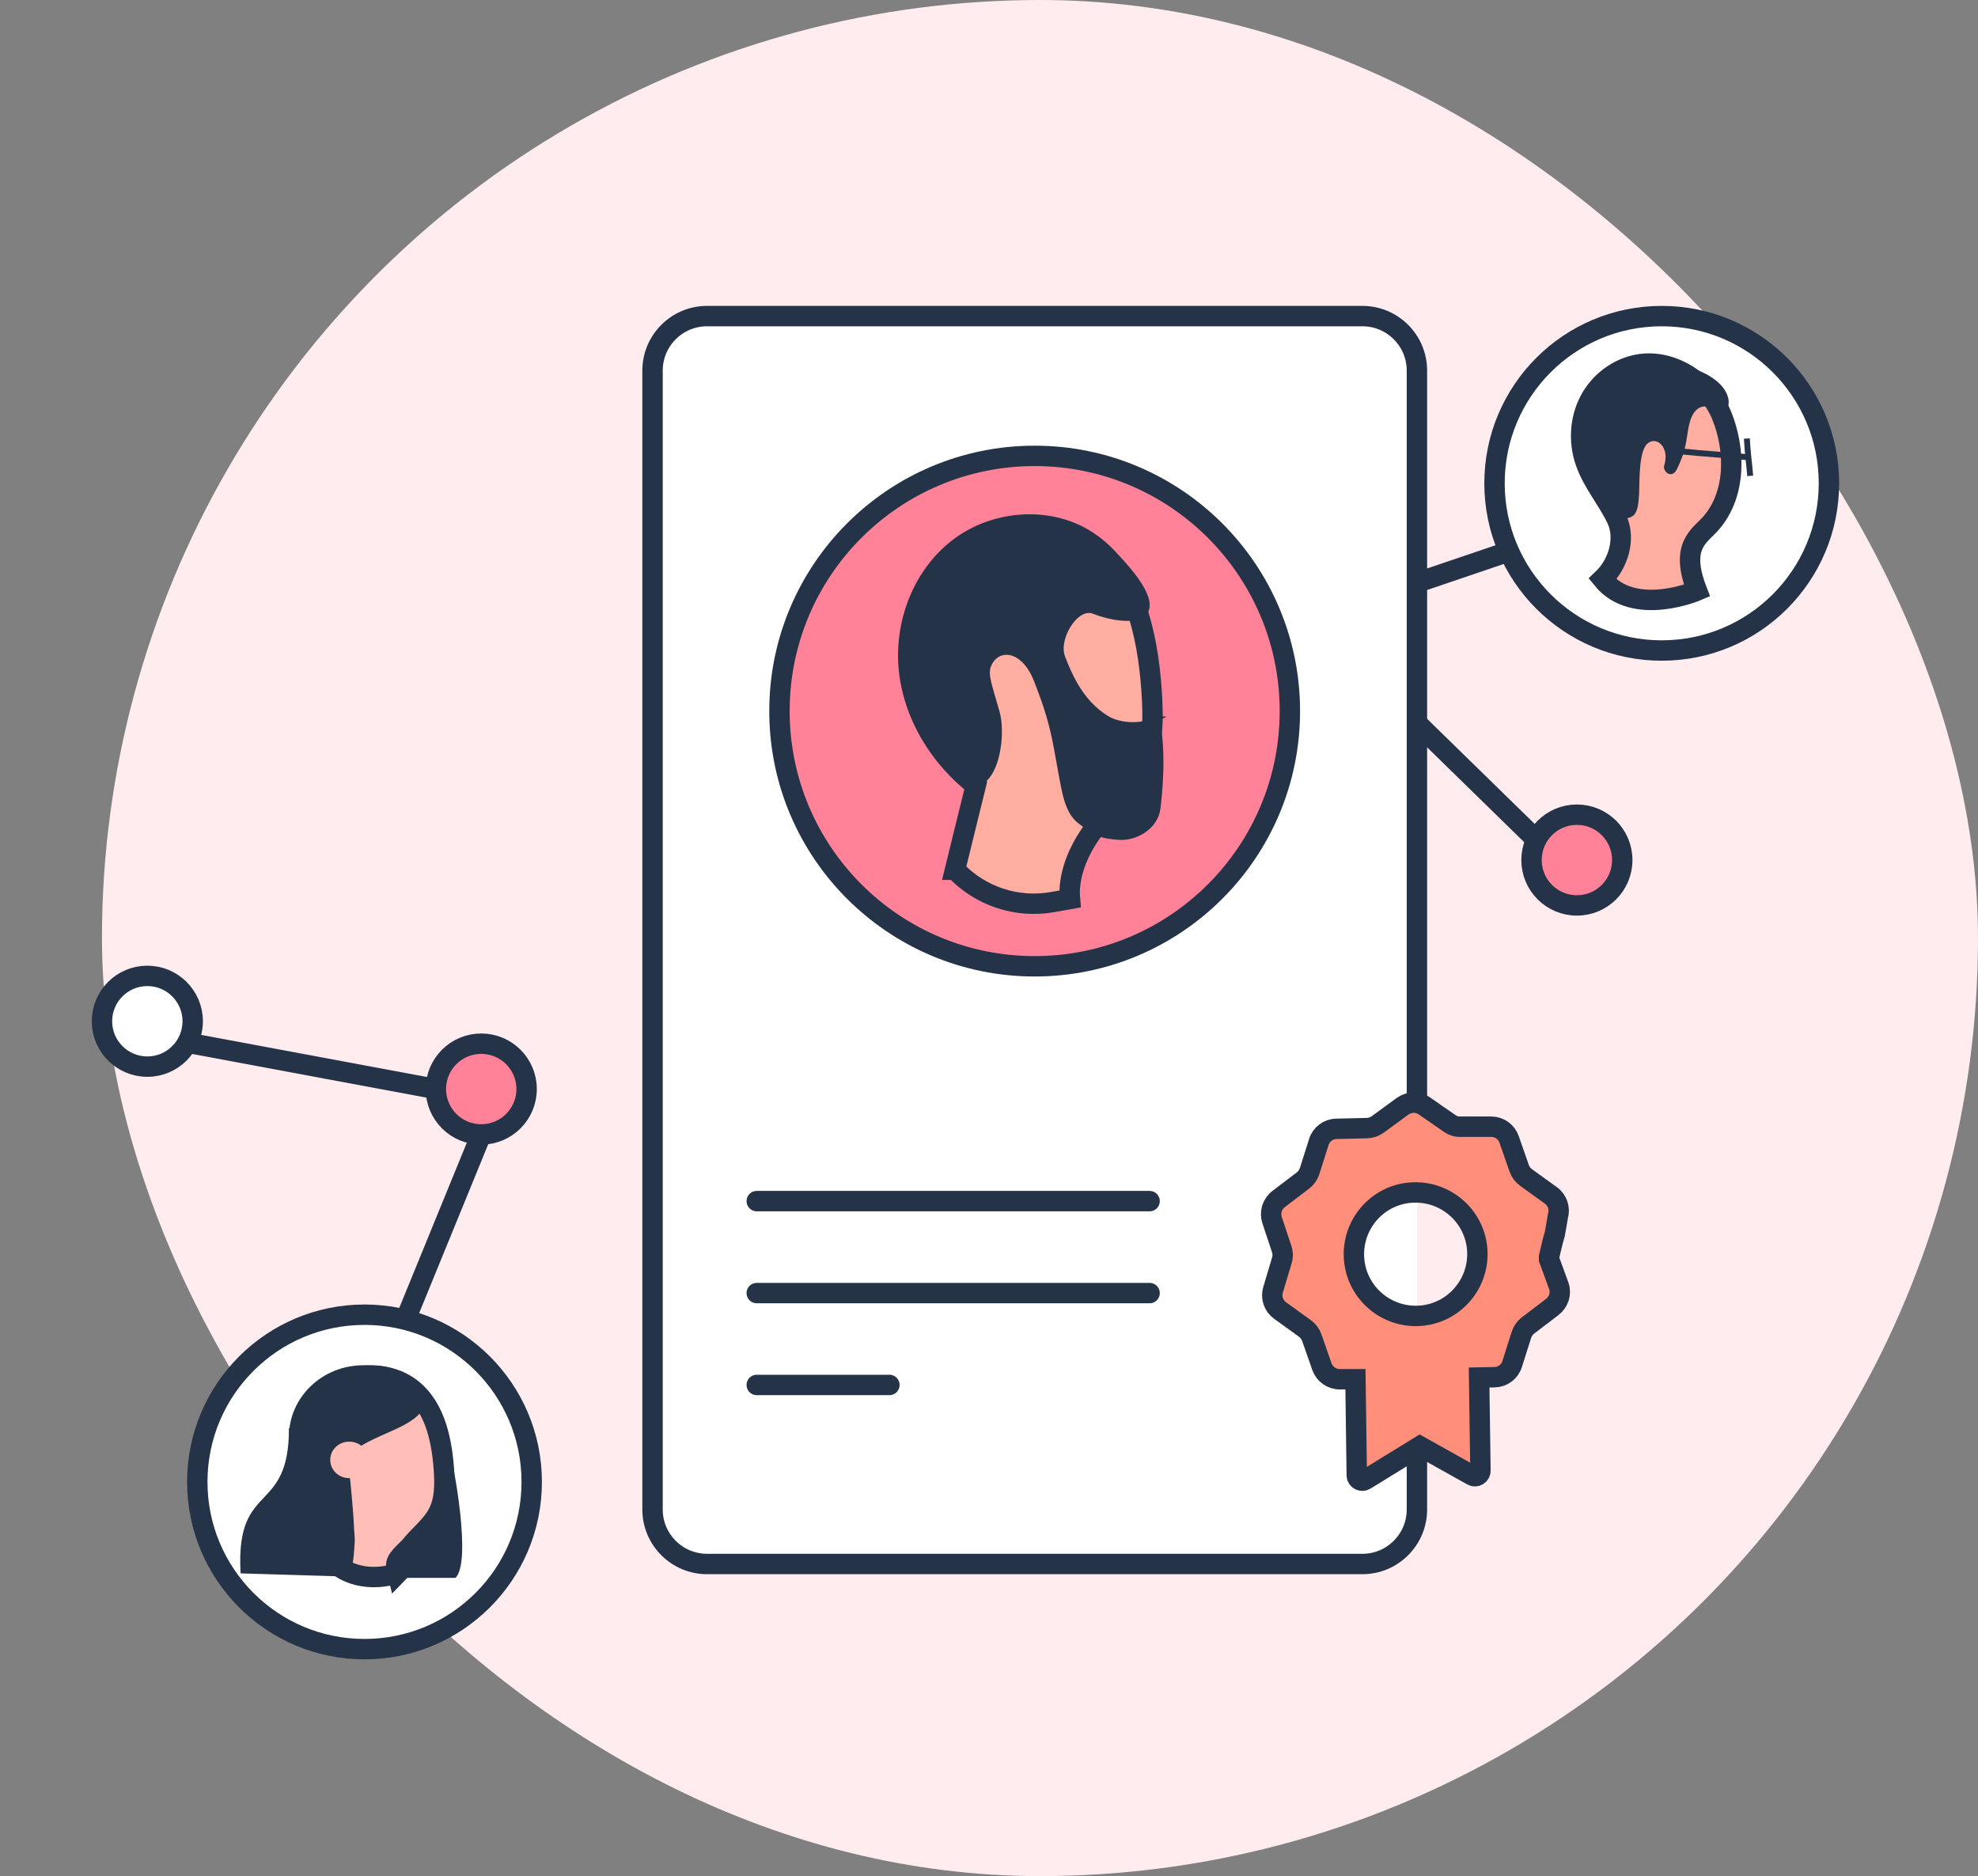
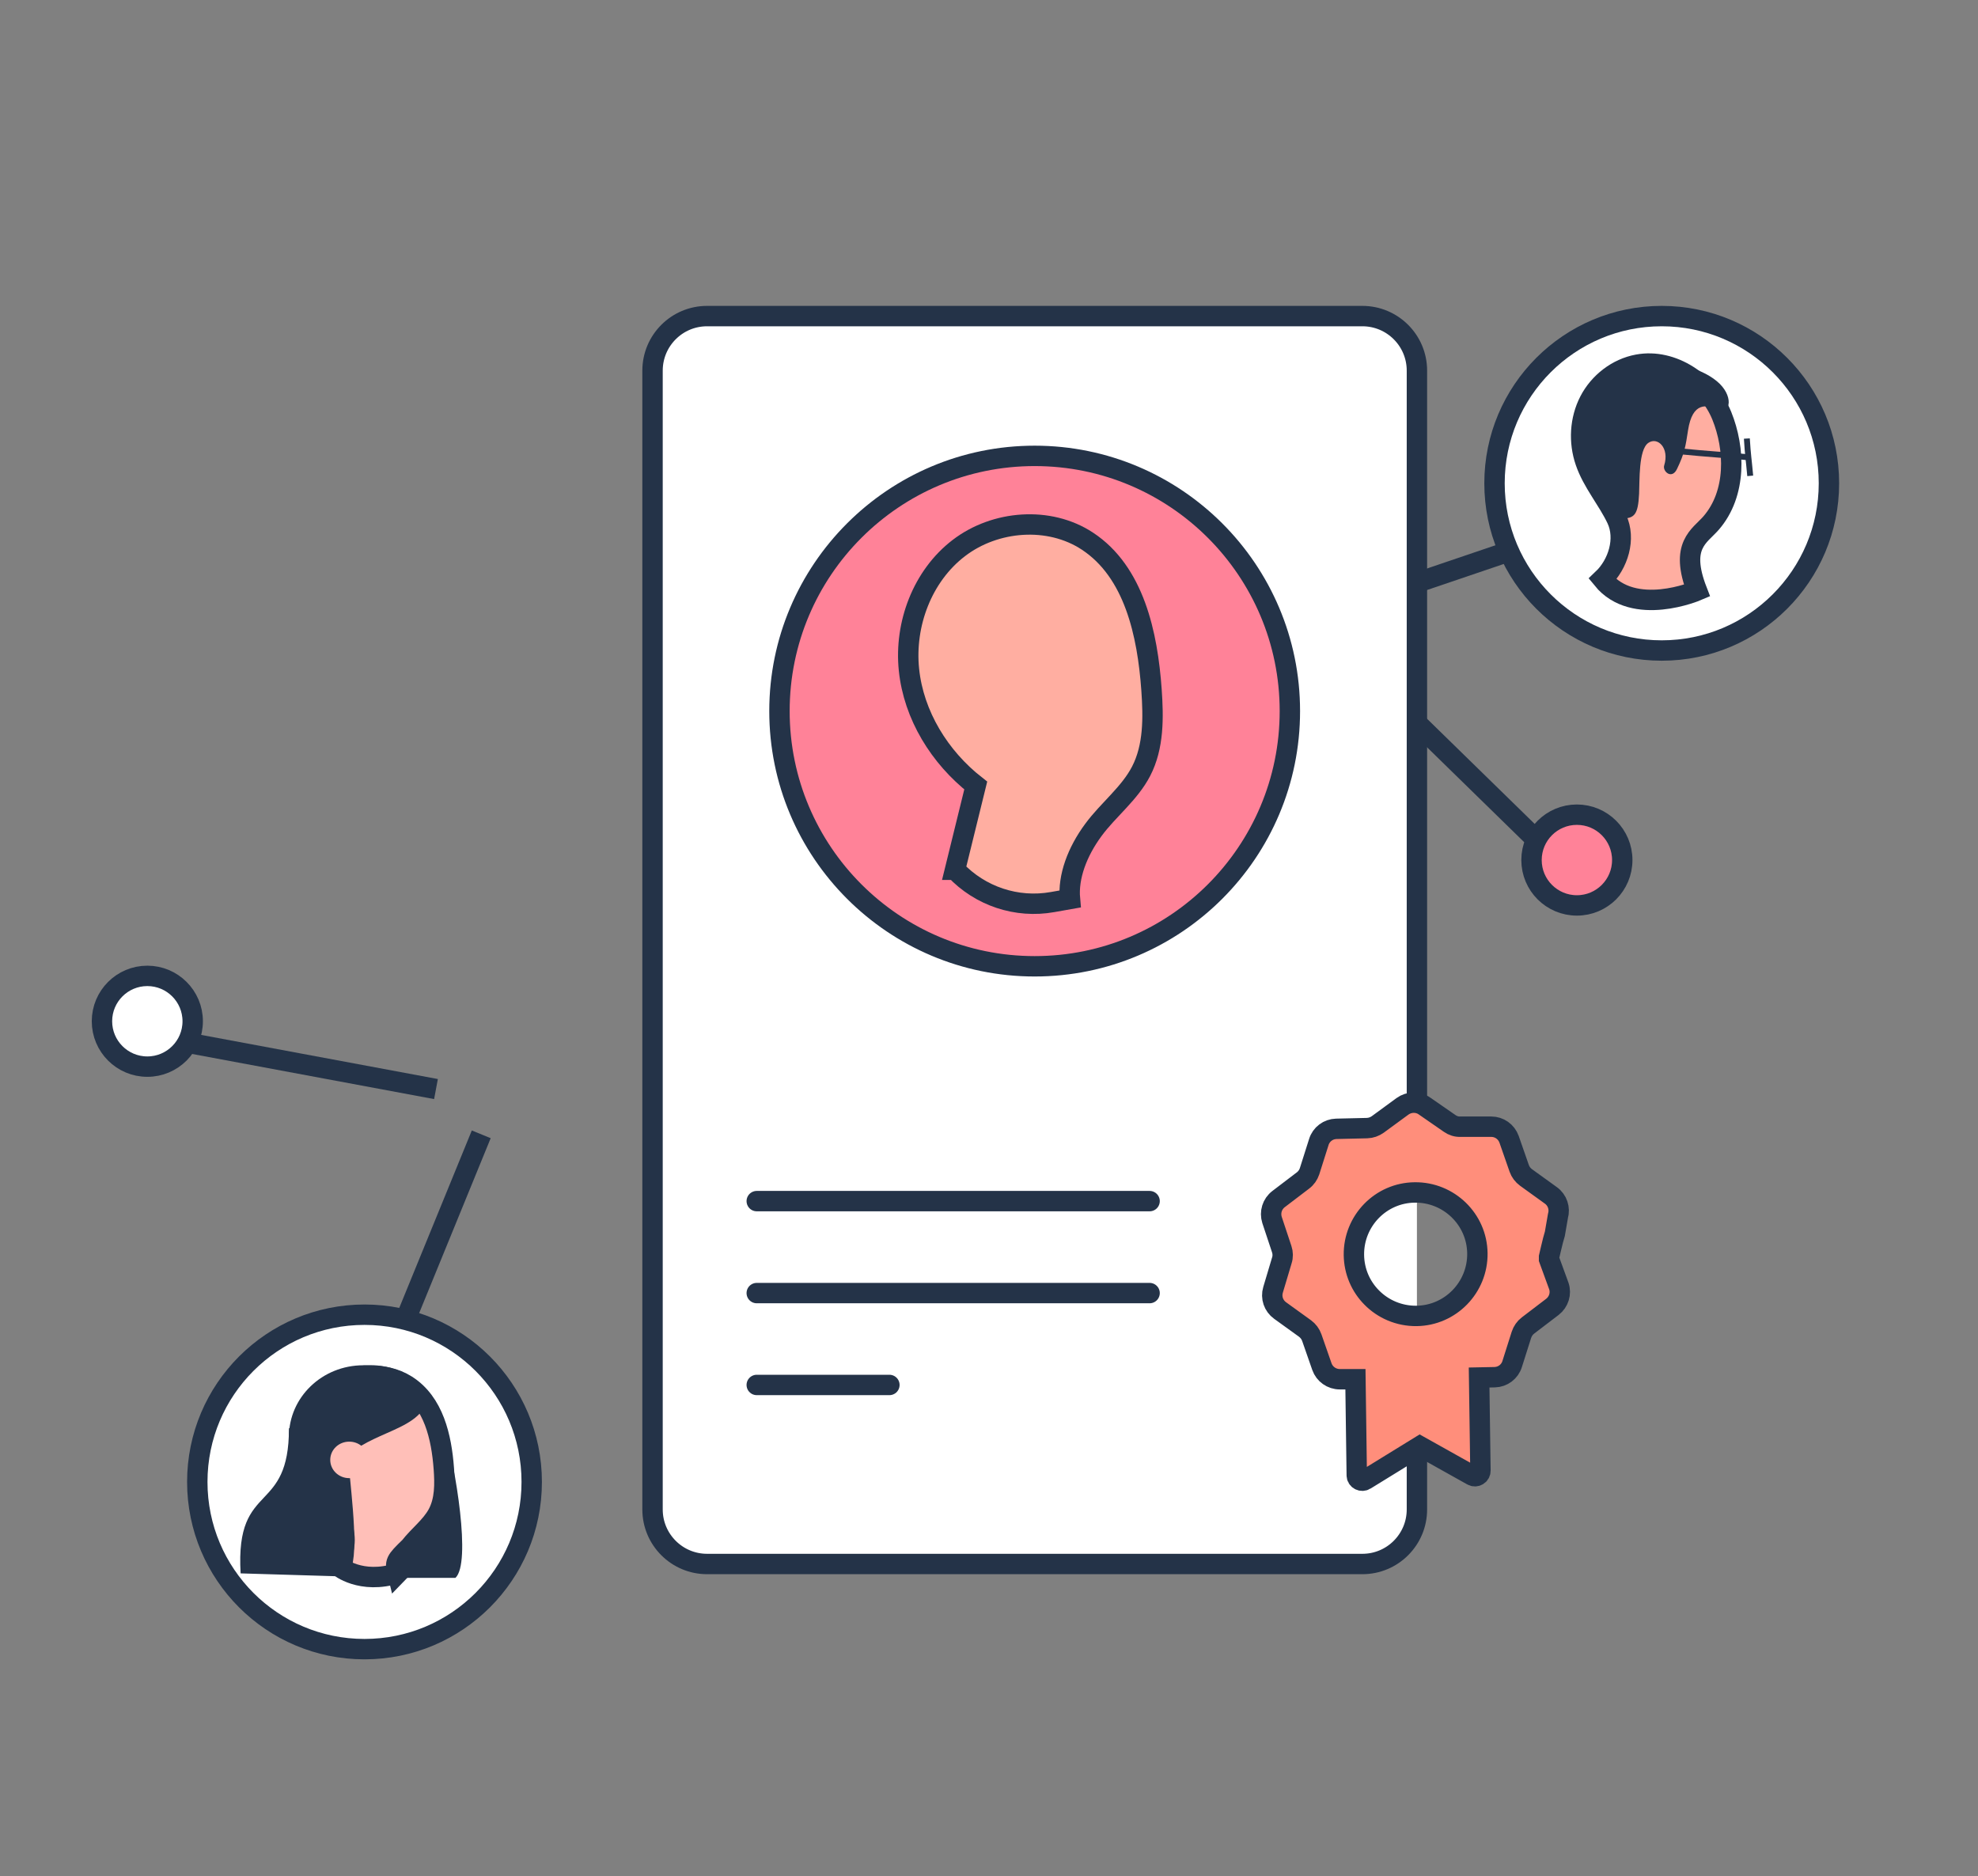
<svg xmlns="http://www.w3.org/2000/svg" width="194" height="184" viewBox="0 0 194 184" fill="none">
  <rect x="0" y="0" width="194" height="184" fill="#808080" stroke="none" />
  <g clip-path="url(#clip0_702_9033)">
    <circle cx="102" cy="92" r="92" fill="#FFECEF" />
  </g>
-   <path d="M47.2 111.26C49.658 111.26 51.65 109.268 51.65 106.81C51.65 104.352 49.658 102.36 47.2 102.36C44.742 102.36 42.75 104.352 42.75 106.81C42.75 109.268 44.742 111.26 47.2 111.26Z" fill="#FF8298" stroke="#243348" stroke-width="2" stroke-miterlimit="10" />
  <path d="M14.45 104.61C16.908 104.61 18.9 102.618 18.9 100.16C18.9 97.702 16.908 95.71 14.45 95.71C11.992 95.71 10 97.702 10 100.16C10 102.618 11.992 104.61 14.45 104.61Z" fill="white" stroke="#243348" stroke-width="2" stroke-miterlimit="10" stroke-linecap="round" />
  <path d="M18.891 102.36L42.761 106.81" stroke="#243348" stroke-width="2" stroke-miterlimit="10" />
  <path d="M47.2 111.25L39.5 130.08" stroke="#243348" stroke-width="2" stroke-miterlimit="10" />
  <path d="M35.75 161.74C44.807 161.74 52.15 154.397 52.15 145.34C52.15 136.282 44.807 128.94 35.75 128.94C26.692 128.94 19.35 136.282 19.35 145.34C19.35 154.397 26.692 161.74 35.75 161.74Z" fill="white" stroke="#243348" stroke-width="2" stroke-miterlimit="10" />
  <path fill-rule="evenodd" clip-rule="evenodd" d="M35.63 133.9C31.6 133.9 28.34 137.04 28.34 140.9V147.74C28.34 151.35 31.17 154.31 34.83 154.7V154.75H44.67C46.23 153.29 44.7 143.99 43.53 139.85C43 136.48 39.97 133.89 36.32 133.89H35.64L35.63 133.9Z" fill="#243348" />
  <path d="M38.989 154.3C38.719 153.21 38.76 153.1 40.2 151.71C41.059 150.6 42.26 149.72 42.929 148.49C43.66 147.14 43.639 145.53 43.529 144.02C43.3 140.95 42.539 137.54 39.859 135.85C37.669 134.47 34.58 134.7 32.499 136.23C30.419 137.76 29.38 140.41 29.649 142.91C29.919 145.41 31.41 147.72 33.469 149.27C34.099 151.28 33.709 151.76 33.23 153.62C33.23 153.62 35.389 155.44 38.999 154.29L38.989 154.3Z" fill="#FFBFB8" stroke="#243348" stroke-width="2" stroke-miterlimit="10" />
  <path fill-rule="evenodd" clip-rule="evenodd" d="M28.63 139.84C28.87 139.61 29.09 139.4 29.32 139.21V138.96C29.32 138.96 31.86 133.94 35.79 133.94C39.72 133.94 40.96 135.69 42.01 137.18C41.46 139 39.79 139.74 37.91 140.57C37.1 140.93 36.25 141.3 35.43 141.79C35.11 141.54 34.7 141.39 34.25 141.39C33.22 141.39 32.39 142.19 32.39 143.18C32.39 144.17 33.22 144.97 34.25 144.97H34.33C34.7 148.84 35.32 154.61 33.64 154.61L23.6 154.31C23.32 149.6 24.59 148.25 25.88 146.88C27.1 145.59 28.34 144.27 28.34 140.1C28.43 140.02 28.51 139.94 28.6 139.85L28.63 139.84Z" fill="#243348" />
  <path d="M162.98 63.8C172.038 63.8 179.38 56.458 179.38 47.4C179.38 38.343 172.038 31 162.98 31C153.923 31 146.58 38.343 146.58 47.4C146.58 56.458 153.923 63.8 162.98 63.8Z" fill="white" stroke="#243348" stroke-width="2" stroke-miterlimit="10" />
  <path d="M157.17 56.8C158.72 55.33 159.48 52.83 158.57 50.9C157.65 48.97 156.19 47.31 155.5 45.29C154.83 43.35 154.95 41.15 155.89 39.33C156.83 37.51 158.61 36.13 160.62 35.76C164.04 35.12 167.56 37.54 168.87 40.77C170.18 44 170.34 48.4 167.82 51.3C166.69 52.6 164.71 53.47 166.44 57.93C166.44 57.93 160.25 60.59 157.17 56.8V56.8Z" fill="#FFAEA1" stroke="#243348" stroke-width="2" stroke-miterlimit="10" />
  <path d="M168.601 40.17C167.381 39.68 166.001 39.38 165.561 42.2C165.321 43.74 165.241 44.41 164.481 45.99C163.971 47.07 163.041 46.22 163.221 45.65C163.761 43.93 162.571 42.8 161.661 43.44C160.701 44.11 160.821 47.17 160.761 48.42C160.661 50.51 160.291 50.84 159.051 50.86C158.211 50.87 158.211 50.47 157.121 48.4C156.691 47.59 156.271 47.45 155.911 46.69C154.941 44.64 154.651 42.22 155.351 40.06C156.051 37.9 158.281 36.1 160.931 35.67C163.431 35.26 166.641 35.93 168.391 37.39C170.061 38.77 169.751 40.64 168.581 40.17H168.601Z" fill="#243348" />
  <path d="M165.08 44.29C167.22 44.51 169.35 44.63 171.49 44.85Z" fill="black" />
  <path d="M165.08 44.29C167.22 44.51 169.35 44.63 171.49 44.85" stroke="#243348" stroke-width="0.58" stroke-miterlimit="10" />
  <path d="M171.33 43.01C171.43 44.69 171.51 44.99 171.66 46.67Z" fill="black" />
  <path d="M171.33 43.01C171.43 44.69 171.51 44.99 171.66 46.67" stroke="#243348" stroke-width="0.58" stroke-miterlimit="10" />
-   <path d="M130.38 65.84C132.837 65.84 134.83 63.848 134.83 61.39C134.83 58.932 132.837 56.94 130.38 56.94C127.922 56.94 125.93 58.932 125.93 61.39C125.93 63.848 127.922 65.84 130.38 65.84Z" fill="#FF8298" stroke="#243348" stroke-width="2" stroke-miterlimit="10" />
  <path d="M154.659 88.8C157.117 88.8 159.109 86.808 159.109 84.35C159.109 81.892 157.117 79.9 154.659 79.9C152.201 79.9 150.209 81.892 150.209 84.35C150.209 86.808 152.201 88.8 154.659 88.8Z" fill="#FF8298" stroke="#243348" stroke-width="2" stroke-miterlimit="10" stroke-linecap="round" />
  <path d="M150.3 81.99L132.93 65.02" stroke="#243348" stroke-width="2" stroke-miterlimit="10" />
  <path d="M147.65 54.2L134.01 58.83" stroke="#243348" stroke-width="2" stroke-miterlimit="10" />
  <path d="M138.97 141.82V148.04C138.97 150.99 136.58 153.39 133.62 153.39H69.35C66.4 153.39 64 151 64 148.04V36.35C64 33.4 66.39 31 69.35 31H133.62C136.57 31 138.97 33.39 138.97 36.35V107.72" fill="white" />
  <path d="M138.97 141.82V148.04C138.97 150.99 136.58 153.39 133.62 153.39H69.35C66.4 153.39 64 151 64 148.04V36.35C64 33.4 66.39 31 69.35 31H133.62C136.57 31 138.97 33.39 138.97 36.35V107.72" stroke="#243348" stroke-width="2" stroke-miterlimit="10" stroke-linecap="round" />
  <path fill-rule="evenodd" clip-rule="evenodd" d="M126.509 69.74C126.509 83.56 115.299 94.77 101.479 94.77C87.659 94.77 76.449 83.56 76.449 69.74C76.449 55.92 87.659 44.71 101.479 44.71C115.299 44.71 126.509 55.92 126.509 69.74V69.74Z" fill="#FF8298" stroke="#243348" stroke-width="2" stroke-miterlimit="10" />
  <path d="M93.669 85.3L95.7 77.04C92.159 74.27 89.609 70.15 89.15 65.68C88.689 61.21 90.469 56.48 94.04 53.75C97.6 51.02 102.899 50.6 106.649 53.07C111.239 56.09 112.549 62.18 112.939 67.66C113.129 70.37 113.169 73.23 111.919 75.64C110.779 77.84 108.719 79.39 107.249 81.38C105.649 83.54 104.739 85.99 104.939 88.17L103.239 88.47C99.719 89.1 96.129 87.9 93.68 85.3H93.669Z" fill="#FFAEA1" stroke="#243348" stroke-width="2" stroke-miterlimit="10" />
-   <path d="M113.5 70.51C112.12 71.28 109.88 71.25 108.54 70.42C106.07 68.9 104.95 66.33 104.23 64.46C103.52 62.62 105.55 59.28 107.28 59.97C110.5 61.24 116.46 61.5 108.73 53.77C103.67 49.16 98.09 50.72 94.56 53.49C91.03 56.26 89.18 60.95 89.64 65.42C90.11 69.88 93.3 79.45 96.6 76.41C97.96 75.16 98.31 71.66 97.81 69.88C97.07 67.24 96.6 66.16 96.98 65.24C97.73 63.38 100.31 63.36 101.63 66.69C103.29 70.89 103.45 72.58 104.02 75.66C104.38 77.6 104.66 79.6 105.89 80.54C107.4 81.69 107.87 82.01 109.76 82.13C111.37 82.24 113.36 81.13 113.58 79.25C113.78 77.56 114.16 73.7 113.48 70.51H113.5Z" fill="#243348" stroke="#243348" stroke-width="0.48" stroke-miterlimit="10" />
  <path d="M74.221 117.8H112.751" stroke="#243348" stroke-width="2" stroke-miterlimit="10" stroke-linecap="round" />
  <path d="M74.221 126.82H112.751" stroke="#243348" stroke-width="2" stroke-miterlimit="10" stroke-linecap="round" />
  <path d="M74.221 135.83H87.231" stroke="#243348" stroke-width="2" stroke-miterlimit="10" stroke-linecap="round" />
  <path d="M152.11 122.5C152.26 121.844 152.39 121.36 152.5 121L152.8 119.27C153.02 118.51 152.75 117.7 152.11 117.24L149.67 115.48C149.36 115.25 149.13 114.95 149 114.58L148.01 111.74C147.74 110.99 147.05 110.5 146.25 110.5H143.24C142.86 110.52 142.49 110.4 142.18 110.18L139.71 108.47C139.07 108.02 138.2 108.04 137.56 108.5L135.13 110.28C134.82 110.5 134.46 110.63 134.07 110.64L131.06 110.71C130.27 110.73 129.58 111.25 129.35 112L128.44 114.87C128.32 115.23 128.1 115.55 127.79 115.78L125.4 117.6C124.77 118.08 124.52 118.9 124.76 119.65L125.71 122.51C125.83 122.87 125.84 123.26 125.72 123.62L124.86 126.5C124.63 127.26 124.91 128.07 125.55 128.53L127.99 130.29C128.3 130.52 128.53 130.82 128.66 131.19L129.65 134.03C129.91 134.77 130.61 135.27 131.41 135.27H132.94L133.07 144.69C133.07 145.11 133.54 145.36 133.9 145.14L139.26 141.84L144.39 144.71C144.75 144.92 145.21 144.65 145.2 144.23L145.07 135.1L146.6 135.07C147.39 135.05 148.08 134.53 148.31 133.78L149.22 130.91C149.34 130.55 149.56 130.23 149.86 130L152.26 128.17C152.88 127.69 153.14 126.87 152.89 126.13L151.93 123.5V123.27L152.11 122.5ZM134.53 127.25C133.47 126.18 132.81 124.71 132.79 123.08C132.75 119.74 135.42 116.98 138.76 116.95C142.1 116.91 144.86 119.58 144.9 122.92C144.94 126.26 142.27 129.02 138.93 129.06C137.21 129.08 135.64 128.38 134.53 127.25Z" fill="#FF8E7B" stroke="#243348" stroke-width="2" stroke-miterlimit="10" />
  <defs>
    <clipPath id="clip0_702_9033">
-       <rect x="10" width="184" height="184" rx="92" fill="white" />
-     </clipPath>
+       </clipPath>
  </defs>
</svg>